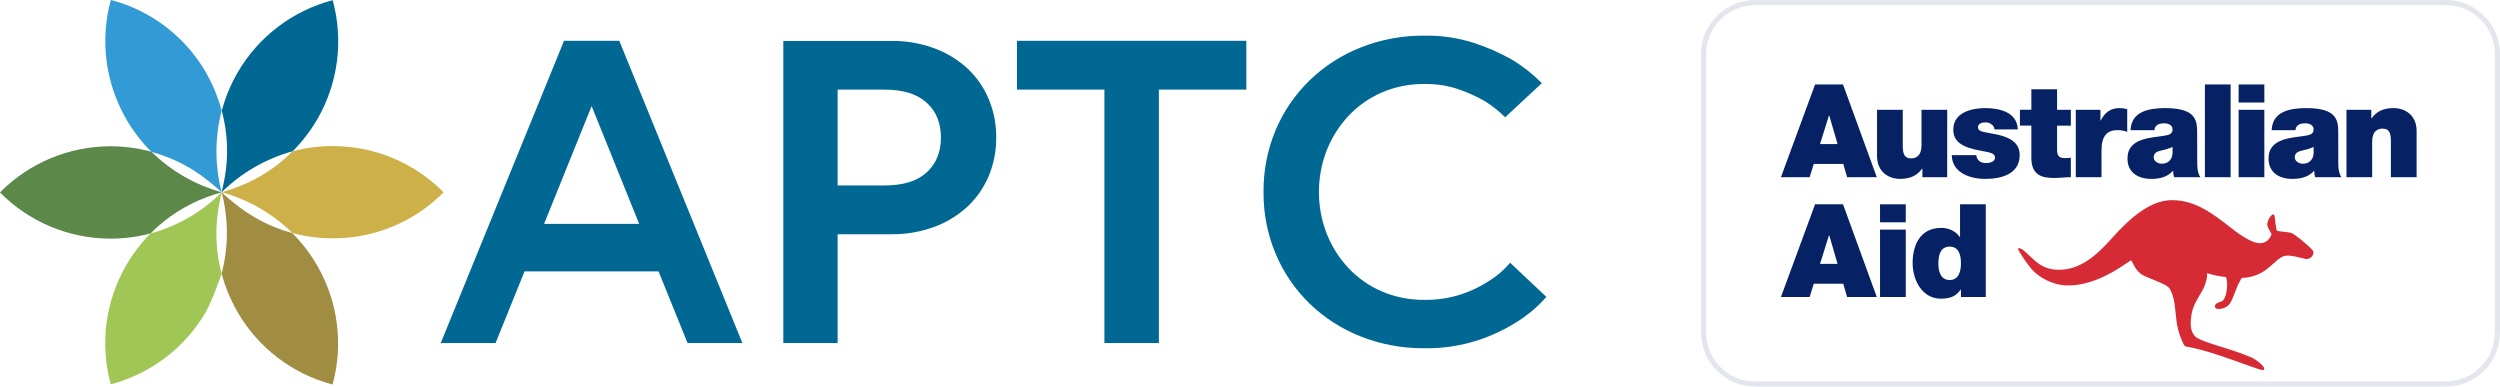
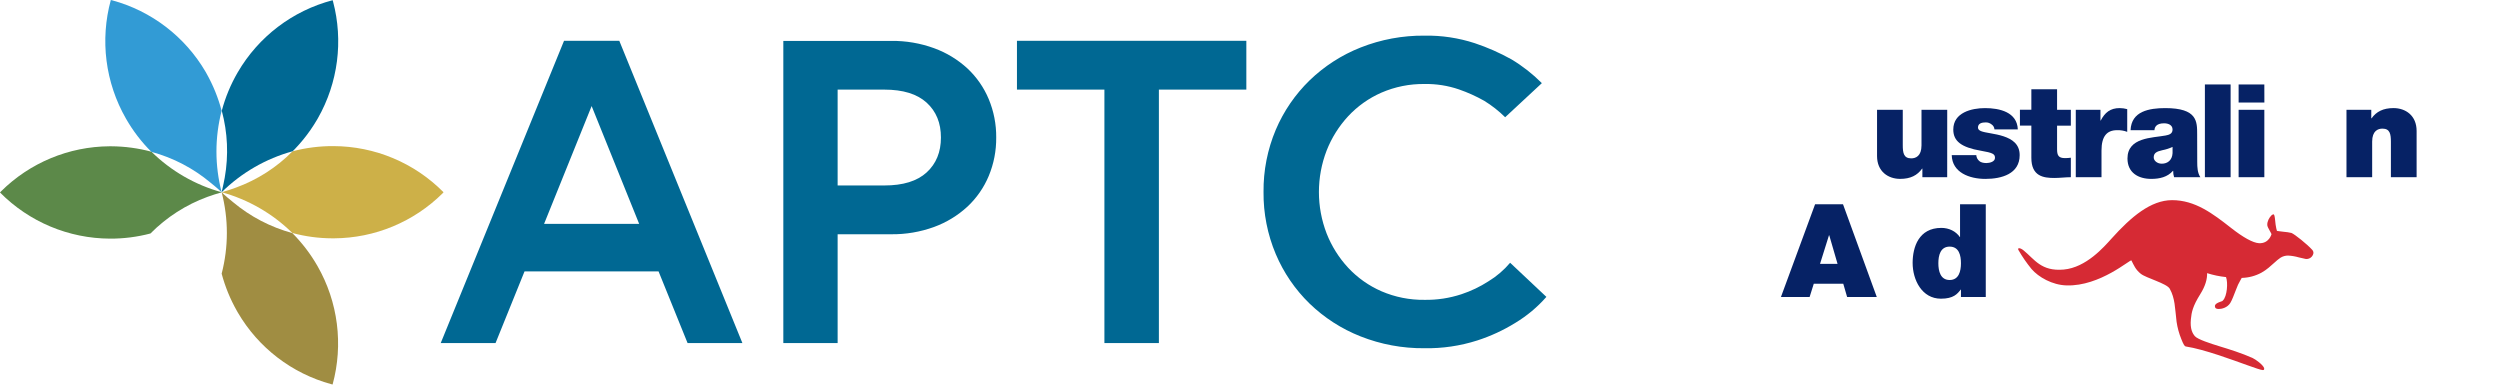
<svg xmlns="http://www.w3.org/2000/svg" width="970" height="150" viewBox="0 0 970 150">
  <g id="Group">
    <path id="Path" fill="#006893" stroke="none" d="M 171 133.11 L 192.27 133.11 L 203.52 105.3 L 255.52 105.3 L 266.78 133.11 L 288.05 133.11 L 240.29 15.84 L 218.84 15.84 L 171 133.11 Z M 229.54 41.11 L 248 86.87 L 211.1 86.87 L 229.56 41.14 Z M 325 71.96 L 325 34.77 L 343.11 34.77 C 350.37 34.77 355.85 36.46 359.55 39.84 C 363.25 43.22 365.093 47.73 365.08 53.37 C 365.08 58.997 363.237 63.503 359.55 66.89 C 355.863 70.277 350.383 71.967 343.11 71.96 Z M 303.9 133.11 L 325 133.11 L 325 90.89 L 345.74 90.89 C 351.436 90.964 357.098 90.001 362.45 88.05 C 367.234 86.3 371.625 83.622 375.37 80.17 C 378.934 76.836 381.749 72.783 383.63 68.28 C 385.595 63.557 386.581 58.485 386.53 53.37 C 386.582 48.255 385.596 43.182 383.63 38.46 C 381.754 33.967 378.949 29.922 375.4 26.59 C 371.654 23.141 367.263 20.466 362.48 18.72 C 357.129 16.765 351.467 15.799 345.77 15.87 L 303.93 15.87 L 303.93 133.11 Z M 428.55 133.11 L 449.65 133.11 L 449.65 34.77 L 483.58 34.77 L 483.58 15.84 L 394.58 15.84 L 394.58 34.77 L 428.51 34.77 L 428.51 133.11 Z M 536 113.01 C 531.114 110.883 526.716 107.776 523.08 103.88 C 519.494 100.008 516.662 95.501 514.73 90.59 C 510.743 80.237 510.743 68.773 514.73 58.42 C 516.661 53.499 519.493 48.982 523.08 45.1 C 526.716 41.197 531.113 38.079 536 35.94 C 541.273 33.661 546.966 32.519 552.71 32.59 C 557.251 32.51 561.772 33.221 566.07 34.69 C 569.477 35.87 572.771 37.356 575.91 39.13 C 578.84 40.934 581.555 43.068 584 45.49 L 598.24 32.26 C 594.71 28.711 590.753 25.614 586.46 23.04 C 581.92 20.507 577.152 18.404 572.22 16.76 C 565.925 14.704 559.331 13.714 552.71 13.83 C 544.227 13.748 535.809 15.31 527.92 18.43 C 520.556 21.339 513.835 25.668 508.14 31.17 C 502.526 36.625 498.059 43.145 495 50.35 C 491.784 57.984 490.167 66.196 490.25 74.48 C 490.169 82.757 491.786 90.962 495 98.59 C 498.045 105.792 502.499 112.314 508.1 117.77 C 513.792 123.275 520.514 127.604 527.88 130.51 C 535.769 133.63 544.187 135.192 552.67 135.11 C 559.615 135.234 566.533 134.22 573.15 132.11 C 578.361 130.432 583.347 128.125 588 125.24 C 592.491 122.524 596.538 119.135 600 115.19 L 585.93 101.95 C 583.53 104.795 580.683 107.23 577.5 109.16 C 574.24 111.264 570.725 112.944 567.04 114.16 C 562.419 115.683 557.575 116.42 552.71 116.34 C 546.968 116.417 541.274 115.282 536 113.01 Z" />
    <path id="path1" fill="#cdb048" stroke="none" d="M 172.09 74.59 C 160.81 63.179 145.445 56.736 129.4 56.69 L 129.4 56.69 C 124.052 56.656 118.722 57.329 113.55 58.69 C 107.345 64.954 99.833 69.769 91.55 72.79 C 89.96 73.37 87.69 74.14 86.03 74.59 L 86.03 74.59 C 86.11 74.68 85.94 74.51 86.03 74.59 L 86.03 74.59 C 96.361 77.441 105.792 82.883 113.43 90.4 C 118.485 91.76 123.695 92.456 128.93 92.47 L 129.64 92.47 L 129.64 92.47 C 145.439 92.382 160.571 86.094 171.78 74.96 C 171.85 74.84 172 74.7 172.09 74.59 Z" />
    <path id="path2" fill="#a08d42" stroke="none" d="M 123.19 103.23 L 123.19 103.23 C 120.511 98.552 117.226 94.248 113.42 90.43 C 104.976 88.14 97.129 84.046 90.42 78.43 C 89.06 77.32 87.22 75.84 86 74.59 L 86 74.59 C 88.696 84.947 88.696 95.823 86 106.18 C 86 106.18 86 106.18 86 106.18 L 86 106.18 C 87.353 111.244 89.349 116.113 91.94 120.67 L 92.3 121.3 L 92.3 121.3 C 100.27 134.945 113.281 144.914 128.53 149.06 C 128.7 149.11 128.87 149.13 129.05 149.18 C 133.278 133.693 131.169 117.16 123.19 103.23 Z" />
    <path id="path3" fill="#5c8949" stroke="none" d="M 80.53 76.37 C 82.12 75.79 84.33 75.08 86 74.62 C 86.15 74.62 85.86 74.62 86 74.62 L 86 74.62 C 85.88 74.51 86.12 74.74 86 74.62 C 84.77 73.41 83 71.93 81.73 70.84 C 83 71.93 84.81 73.41 86 74.59 C 75.732 71.75 66.357 66.34 58.76 58.87 L 58.76 58.87 C 53.682 57.502 48.449 56.793 43.19 56.76 L 42.48 56.76 L 42.48 56.76 C 26.686 56.859 11.561 63.154 0.36 74.29 C 0.24 74.41 0.13 74.55 0 74.68 C 11.281 86.091 26.644 92.537 42.69 92.59 L 42.69 92.59 C 47.985 92.614 53.26 91.941 58.38 90.59 C 64.625 84.275 72.189 79.419 80.53 76.37 Z" />
    <path id="path4" fill="#006893" stroke="none" d="M 129.22 0.59 C 129.17 0.41 129.11 0.25 129.06 0.08 C 113.548 4.144 100.295 14.22 92.23 28.08 L 92.23 28.08 C 89.516 32.746 87.438 37.754 86.05 42.97 L 86.05 42.97 C 86.05 42.97 86.05 42.97 86.05 42.97 C 88.332 51.428 88.724 60.284 87.2 68.91 C 86.92 70.5 86.56 72.1 86.2 73.69 L 86 74.59 L 86 74.59 C 93.669 67.022 103.151 61.548 113.54 58.69 C 112.79 59.45 112.02 60.18 111.23 60.9 C 115.873 56.721 119.843 51.85 123 46.46 L 123.36 45.84 L 123.36 45.84 C 131.161 32.105 133.265 15.859 129.22 0.59 Z" />
-     <path id="path5" fill="#a0c655" stroke="none" d="M 86 106.21 C 83.729 97.75 83.34 88.896 84.86 80.27 C 85.14 78.67 85.59 76.22 86.01 74.62 L 86.01 74.62 C 86.01 74.62 86.01 74.62 86.01 74.62 L 86.01 74.62 C 78.338 82.24 68.822 87.742 58.39 90.59 C 54.785 94.236 51.653 98.321 49.07 102.75 L 48.71 103.37 L 48.71 103.37 C 40.911 117.094 38.8 133.328 42.83 148.59 C 42.88 148.76 42.95 148.92 42.99 149.1 C 58.502 145.037 71.756 134.961 79.82 121.1 L 79.82 121.1 C 82.47 116.51 85.74 106.78 86 106.21 Z" />
    <path id="path6" fill="#329bd5" stroke="none" d="M 80.11 28.48 L 79.76 27.85 L 79.76 27.85 C 71.779 14.216 58.766 4.259 43.52 0.12 C 43.35 0.07 43.18 0.05 43 0 C 38.758 15.503 40.867 32.056 48.86 46 L 48.86 46 C 51.558 50.731 54.881 55.077 58.74 58.92 C 67.188 61.201 75.037 65.296 81.74 70.92 C 83 71.93 84.81 73.41 86 74.59 C 85.84 74.59 86.15 74.59 86 74.59 L 86 74.59 C 83.309 64.229 83.309 53.351 86 42.99 C 86 42.99 86 42.99 86 42.99 L 86 42.99 C 84.663 37.922 82.684 33.046 80.11 28.48 Z" />
  </g>
-   <path id="Rounded-Rectangle" fill="none" stroke="#e3e6ec" stroke-width="2" stroke-linecap="round" stroke-linejoin="round" d="M 661 129 C 661 140.046 669.954 149 681 149 L 949 149 C 960.046 149 969 140.046 969 129 L 969 21 C 969 9.954 960.046 1 949 1 L 681 1 C 669.954 1 661 9.954 661 21 Z" />
  <g id="Group-copy">
    <path id="path7" fill="#d62a34" stroke="none" d="M 897.217 97.019 C 895.318 94.857 890.266 90.824 889.09 90.388 C 888.096 90.157 887.086 90.003 886.068 89.928 C 885.505 89.862 884.93 89.796 884.482 89.735 L 883.45 89.591 L 883.191 88.576 C 882.993 87.64 882.856 86.692 882.78 85.739 C 882.587 83.745 882.435 83.19 882.073 83.158 L 882.04 83.158 C 881.688 83.241 881.377 83.448 881.164 83.741 C 880.441 84.506 879.627 85.912 879.705 87.342 C 879.734 87.848 880.145 88.6 880.548 89.332 L 880.581 89.381 C 880.704 89.607 880.86 89.899 880.992 90.125 L 881.345 90.841 C 881.345 90.841 880.424 94.565 876.486 94.359 C 874.143 94.236 870.32 92.098 865.708 88.473 C 858.493 82.825 851.707 77.657 842.77 77.657 C 834.511 77.657 826.886 84.107 819.285 92.555 C 816.383 95.778 809.44 103.822 800.692 104.591 C 791.944 105.36 789.424 100.62 785.108 97.114 C 783.834 96.082 782.596 96.028 783.176 97.052 C 784.661 99.629 786.355 102.081 788.24 104.381 C 790.966 107.543 796.281 110.58 801.806 110.741 C 814.899 111.152 826.66 100.423 826.993 101.064 C 827.926 102.856 828.555 104.591 830.639 106.24 C 832.723 107.888 840.723 109.976 841.865 112.032 C 843.954 115.822 843.855 119.431 844.509 124.824 C 844.846 127.146 845.467 129.417 846.358 131.587 C 847.181 133.679 847.653 134.365 848.036 134.423 C 855.266 135.525 866.345 139.701 871.948 141.695 C 874.974 142.768 877.156 143.549 877.946 143.59 L 877.946 143.59 C 878.205 143.59 878.357 143.549 878.435 143.409 C 878.53 143.217 878.54 142.993 878.464 142.793 C 878.052 141.559 875.282 139.504 874.053 138.932 C 869.703 136.976 864.951 135.521 861.137 134.353 C 857.753 133.313 852.693 131.689 851.624 130.448 C 850.74 129.42 849.676 127.669 850.07 123.784 C 850.334 121.162 850.745 118.851 853.721 114.108 C 855.706 110.938 856.426 108.246 856.356 105.981 C 858.744 106.741 861.204 107.254 863.698 107.51 C 864.52 109.664 864.129 114.983 862.485 116.586 L 862.267 116.8 L 861.979 116.915 C 861.848 116.969 861.618 117.047 861.424 117.113 C 859.036 117.935 859.324 118.794 859.492 119.312 C 859.62 119.678 860.138 119.887 860.927 119.887 C 862.025 119.887 864.187 119.398 865.342 117.573 C 865.967 116.586 866.785 114.453 867.578 112.389 C 868.033 111.087 868.618 109.833 869.325 108.648 L 869.794 107.826 C 872.488 107.767 875.128 107.063 877.493 105.771 C 879.487 104.669 881.086 103.148 882.476 101.915 C 883.214 101.212 884.005 100.567 884.843 99.987 C 885.738 99.43 886.774 99.144 887.828 99.165 C 889.221 99.24 890.6 99.476 891.939 99.868 L 892.025 99.888 C 892.79 100.077 893.669 100.299 894.586 100.468 C 895.777 100.625 896.93 99.977 897.414 98.877 C 897.741 98.277 897.662 97.537 897.217 97.019 Z" />
-     <path id="path8" fill="#062265" stroke="none" d="M 704.253 32.768 L 715.089 32.768 L 728.194 68.753 L 716.684 68.753 L 715.192 63.611 L 703.743 63.611 L 702.136 68.753 L 691 68.753 Z M 712.972 55.899 L 709.749 44.8 L 709.646 44.8 L 706.169 55.899 Z" />
    <path id="path9" fill="#062265" stroke="none" d="M 755.51 68.753 L 745.883 68.753 L 745.883 65.424 L 745.78 65.424 C 743.918 68.046 741.258 69.407 737.267 69.407 C 732.576 69.407 728.293 66.529 728.293 60.536 L 728.293 42.597 L 738.274 42.597 L 738.274 56.306 C 738.274 59.327 738.627 61.444 741.562 61.444 C 743.273 61.444 745.542 60.589 745.542 56.405 L 745.542 42.597 L 755.523 42.597 Z" />
    <path id="path10" fill="#062265" stroke="none" d="M 773.853 50.206 C 773.802 49.403 773.372 48.673 772.693 48.241 C 772.064 47.742 771.281 47.477 770.478 47.492 C 769.068 47.492 767.452 47.793 767.452 49.507 C 767.452 50.263 768.056 50.617 768.611 50.867 C 770.256 51.574 774.054 51.776 777.38 52.886 C 780.705 53.996 783.632 55.907 783.632 60.195 C 783.632 67.45 776.677 69.415 770.326 69.415 C 764.159 69.415 757.426 66.949 757.274 60.195 L 766.799 60.195 C 766.854 61.104 767.294 61.947 768.007 62.513 C 768.513 62.965 769.471 63.265 770.679 63.265 C 771.99 63.265 774.054 62.764 774.054 61.251 C 774.054 59.738 773.199 59.286 768.562 58.481 C 760.953 57.169 757.874 54.748 757.874 50.259 C 757.874 43.657 764.977 41.943 770.206 41.943 C 775.855 41.943 782.658 43.505 782.909 50.21 Z" />
    <path id="path11" fill="#062265" stroke="none" d="M 798.143 42.597 L 803.487 42.597 L 803.487 48.763 L 798.143 48.763 L 798.143 57.868 C 798.143 60.285 798.698 61.346 801.218 61.346 C 801.977 61.344 802.735 61.293 803.487 61.194 L 803.487 68.753 C 801.473 68.753 799.204 69.053 797.087 69.053 C 792.853 69.053 788.166 68.4 788.166 61.243 L 788.166 48.746 L 783.731 48.746 L 783.731 42.58 L 788.166 42.58 L 788.166 34.634 L 798.143 34.634 Z" />
    <path id="path12" fill="#062265" stroke="none" d="M 805.403 42.597 L 814.977 42.597 L 814.977 46.777 L 815.08 46.777 C 816.691 43.653 818.808 41.939 822.438 41.939 C 823.426 41.949 824.408 42.087 825.361 42.35 L 825.361 51.163 C 824.107 50.686 822.771 50.464 821.431 50.51 C 817.497 50.51 815.384 52.828 815.384 58.419 L 815.384 68.753 L 805.403 68.753 Z" />
    <path id="path13" fill="#062265" stroke="none" d="M 852.525 62.908 C 852.525 64.873 852.627 67.089 853.733 68.753 L 843.555 68.753 C 843.289 67.959 843.17 67.124 843.201 66.287 L 843.099 66.287 C 840.982 68.708 837.911 69.411 834.684 69.411 C 829.644 69.411 825.459 66.994 825.459 61.498 C 825.459 53.235 835.136 53.535 840.229 52.577 C 841.59 52.327 842.951 51.924 842.951 50.259 C 842.951 48.495 841.286 47.842 839.662 47.842 C 836.587 47.842 835.983 49.404 835.929 50.514 L 826.656 50.514 C 826.808 46.814 828.62 44.664 831.177 43.456 C 833.734 42.247 837.023 41.943 840.098 41.943 C 852.599 41.943 852.496 47.135 852.496 52.175 Z M 842.951 57.009 C 841.694 57.586 840.374 58.009 839.017 58.271 C 836.801 58.772 835.642 59.327 835.642 61.091 C 835.642 62.299 836.953 63.512 838.766 63.512 C 841.035 63.512 842.798 62.151 842.951 59.43 Z" />
    <path id="path14" fill="#062265" stroke="none" d="M 855.497 32.768 L 865.478 32.768 L 865.478 68.753 L 855.497 68.753 Z" />
    <path id="path15" fill="#062265" stroke="none" d="M 878.579 39.772 L 868.585 39.772 L 868.585 32.768 L 878.562 32.768 Z M 868.585 42.597 L 878.562 42.597 L 878.562 68.753 L 868.585 68.753 Z" />
-     <path id="path16" fill="#062265" stroke="none" d="M 907.255 62.908 C 907.255 64.873 907.358 67.089 908.464 68.753 L 898.286 68.753 C 898.022 67.959 897.903 67.124 897.932 66.287 L 897.834 66.287 C 895.716 68.708 892.642 69.411 889.415 69.411 C 884.375 69.411 880.194 66.994 880.194 61.498 C 880.194 53.235 889.871 53.535 894.96 52.577 C 896.321 52.327 897.681 51.924 897.681 50.259 C 897.681 48.495 896.037 47.842 894.393 47.842 C 891.318 47.842 890.714 49.404 890.664 50.514 L 881.403 50.514 C 881.555 46.814 883.368 44.664 885.925 43.456 C 888.482 42.247 891.77 41.943 894.845 41.943 C 907.346 41.943 907.243 47.135 907.243 52.175 Z M 897.681 57.009 C 896.427 57.586 895.108 58.01 893.752 58.271 C 891.532 58.772 890.372 59.327 890.372 61.091 C 890.372 62.291 891.684 63.524 893.497 63.524 C 895.766 63.524 897.529 62.164 897.681 59.442 Z" />
    <path id="path17" fill="#062265" stroke="none" d="M 910.433 42.597 L 920.056 42.597 L 920.056 45.922 L 920.159 45.922 C 922.021 43.304 924.681 41.939 928.677 41.939 C 933.363 41.939 937.646 44.816 937.646 50.81 L 937.646 68.753 L 927.669 68.753 L 927.669 55.044 C 927.669 52.018 927.316 49.905 924.381 49.905 C 922.667 49.905 920.398 50.761 920.398 54.945 L 920.398 68.753 L 910.433 68.753 Z" />
    <path id="path18" fill="#062265" stroke="none" d="M 704.253 79.256 L 715.089 79.256 L 728.194 115.242 L 716.684 115.242 L 715.192 110.1 L 703.743 110.1 L 702.128 115.242 L 691 115.242 Z M 712.972 102.388 L 709.749 91.289 L 709.646 91.289 L 706.169 102.388 Z" />
-     <path id="path19" fill="#062265" stroke="none" d="M 739.433 86.261 L 729.452 86.261 L 729.452 79.273 L 739.433 79.273 Z M 729.452 89.085 L 739.433 89.085 L 739.433 115.242 L 729.452 115.242 Z" />
    <path id="path20" fill="#062265" stroke="none" d="M 770.478 115.242 L 760.85 115.242 L 760.85 112.365 L 760.747 112.365 C 759.49 114.009 757.977 115.892 753.089 115.892 C 745.69 115.892 742.101 108.583 742.101 102.034 C 742.101 95.868 744.473 88.423 753.241 88.423 C 756.213 88.423 758.885 89.735 760.398 91.955 L 760.497 91.955 L 760.497 79.252 L 770.478 79.252 Z M 756.464 95.687 C 752.888 95.687 752.082 99.062 752.082 102.137 C 752.082 105.212 752.904 108.64 756.464 108.64 C 760.024 108.64 760.85 105.261 760.85 102.137 C 760.85 99.013 760.061 95.687 756.464 95.687 Z" />
  </g>
</svg>